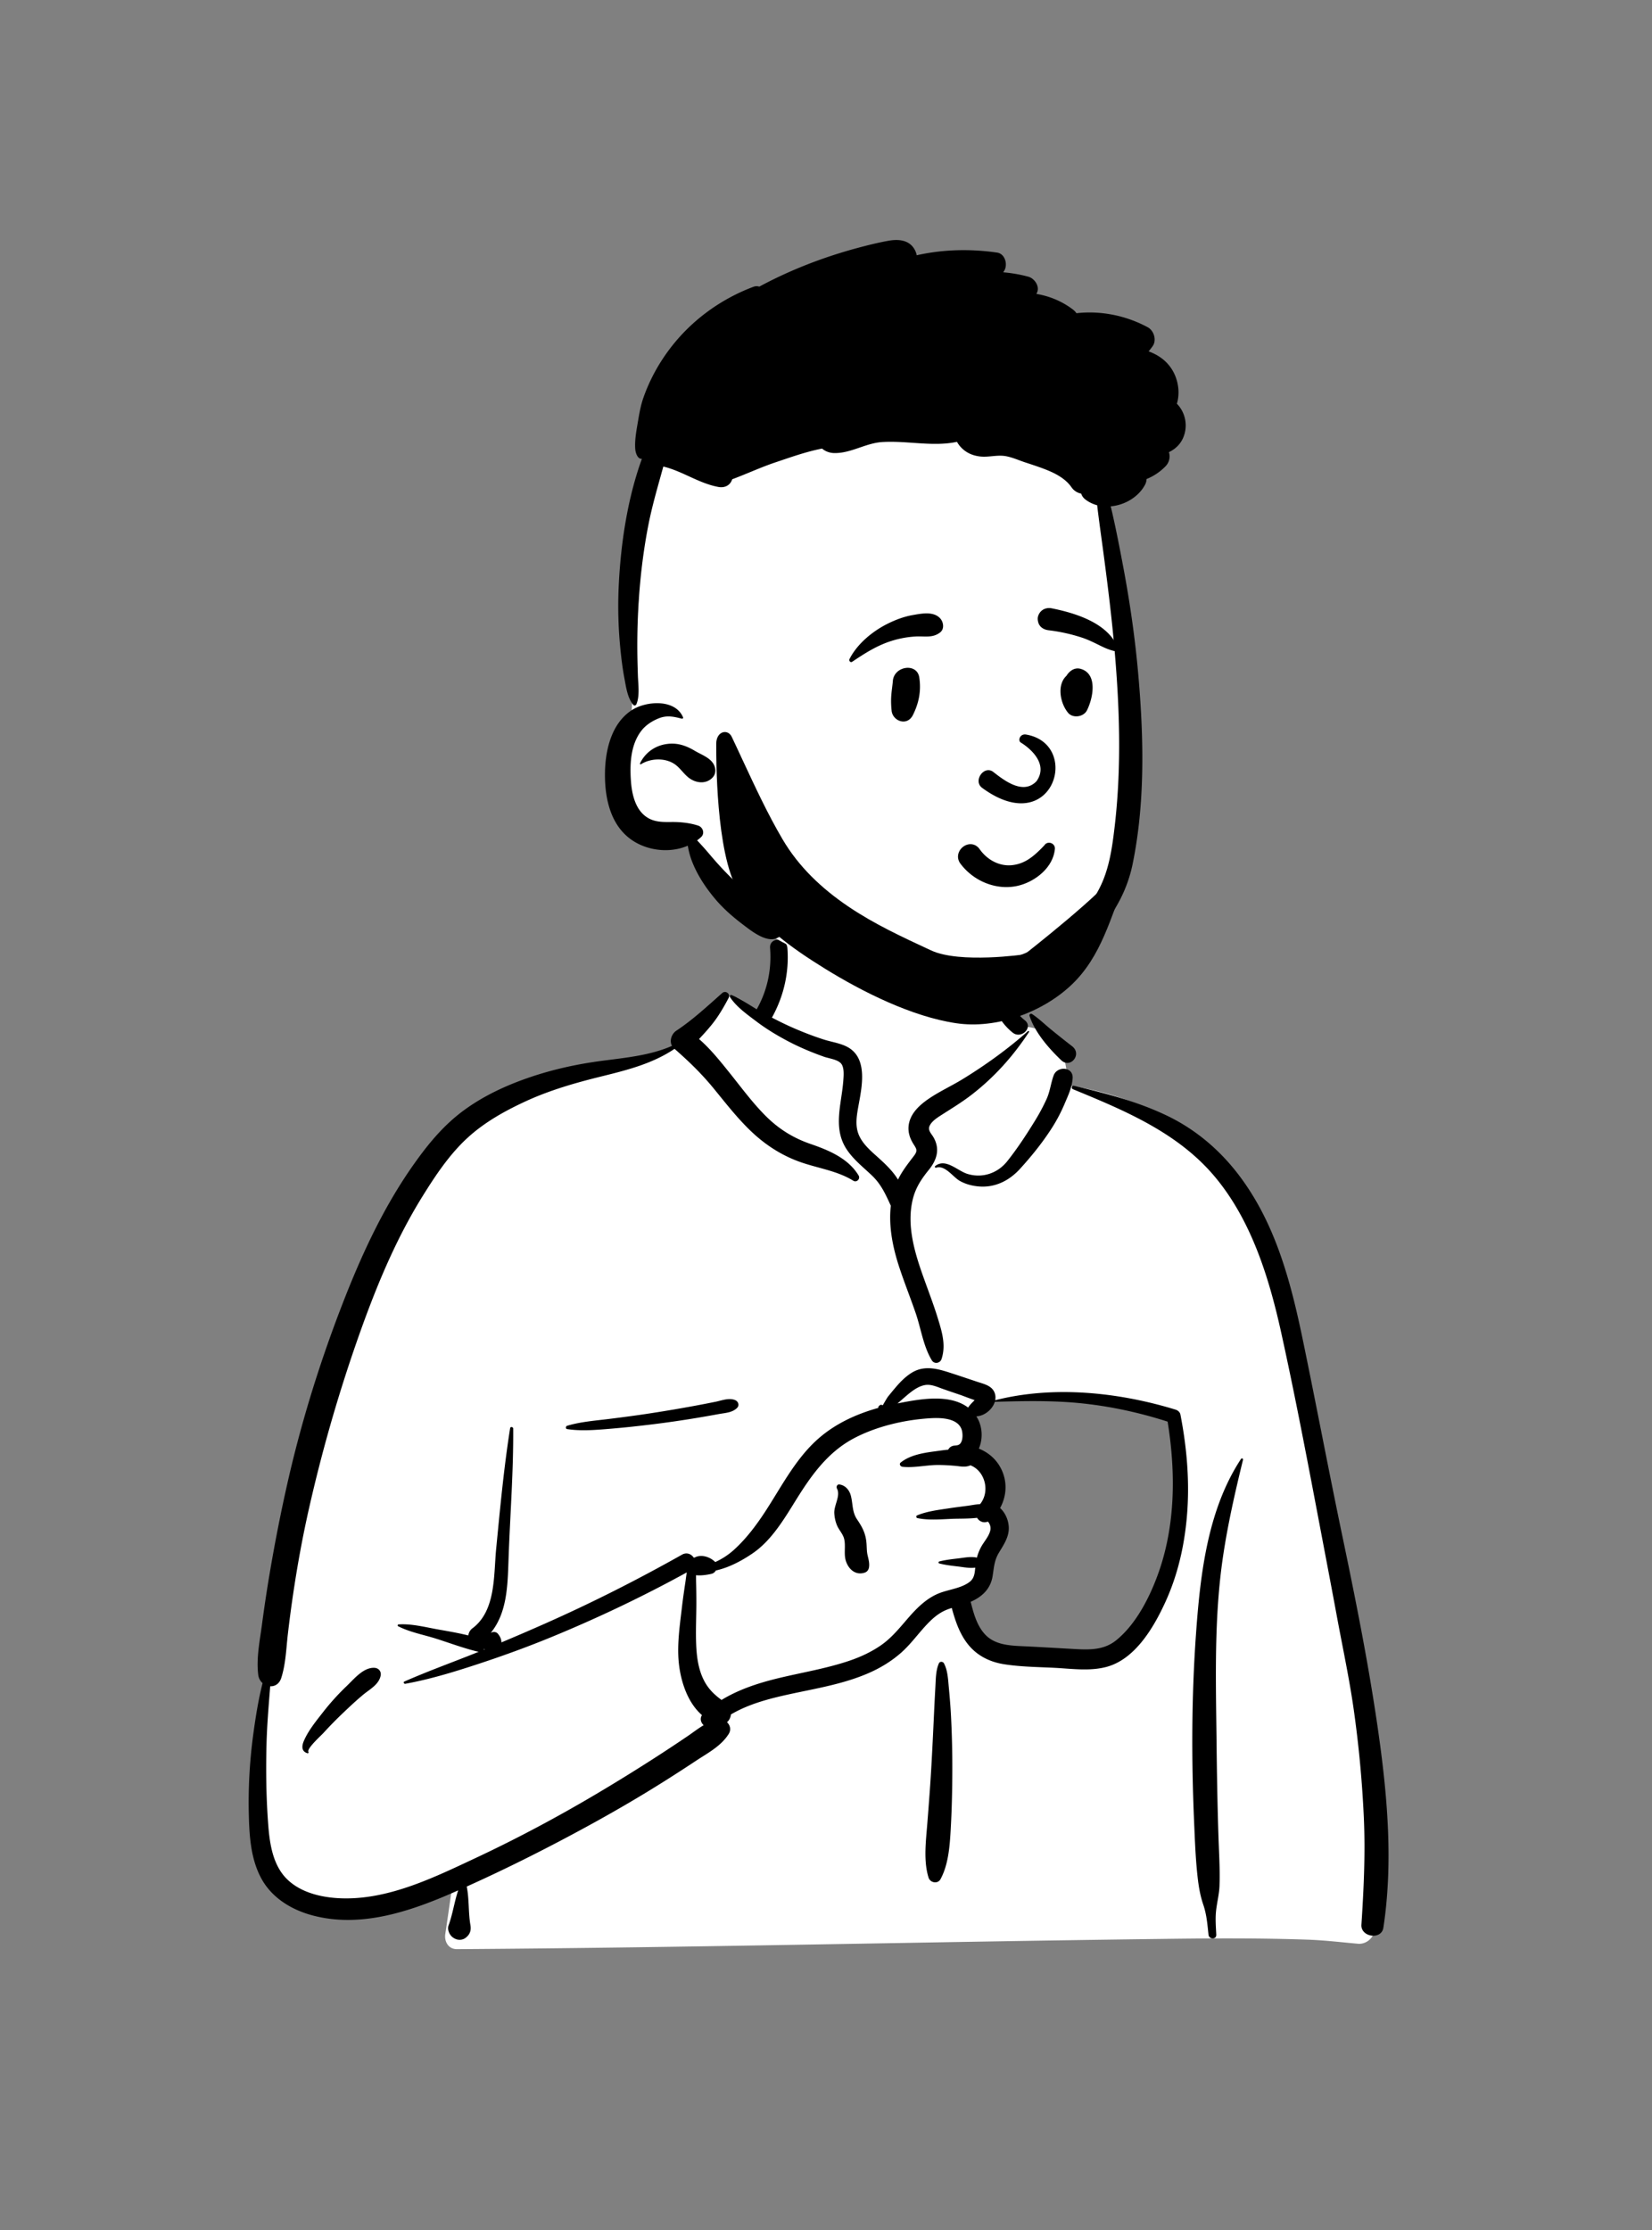
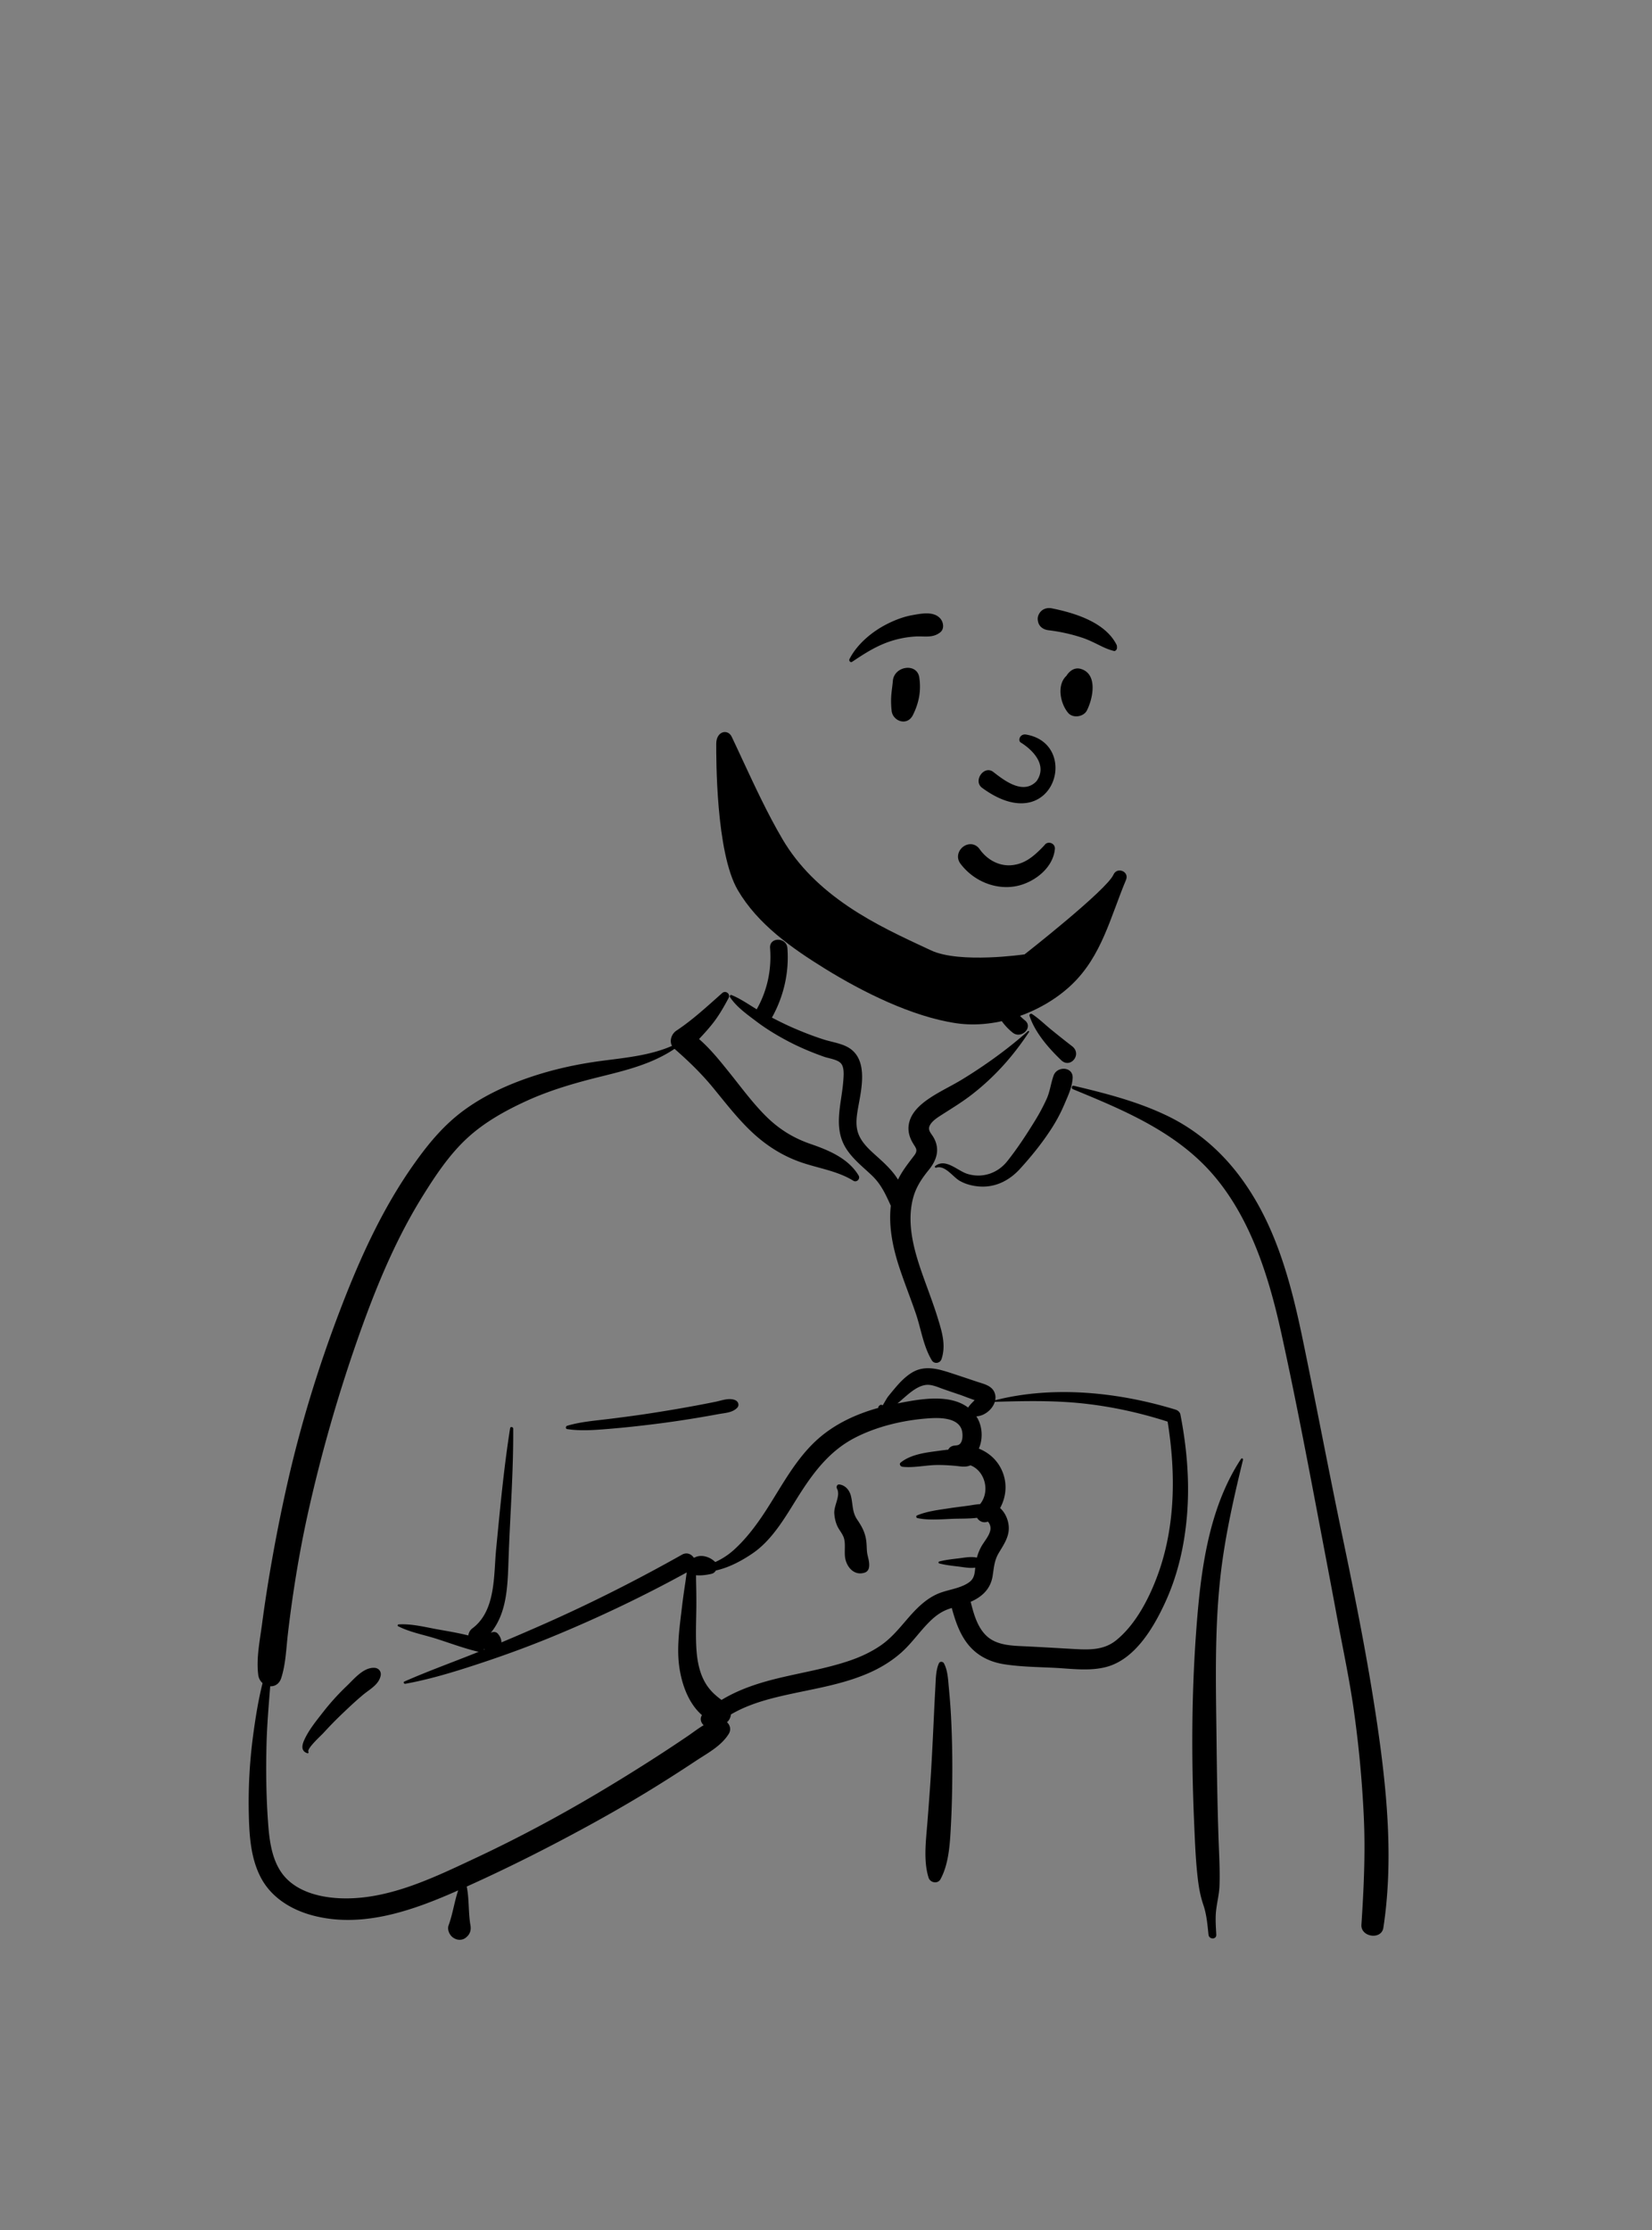
<svg xmlns="http://www.w3.org/2000/svg" width="512" height="691" fill="none" viewBox="0 0 512 691">
  <rect x="0" y="0" width="512" height="691" fill="#808080" stroke="none" />
-   <path fill="#fff" fill-rule="evenodd" d="M243.924 289.459c11.126-8.472 39.057-12.283 50.932-4.125 11.728 8.193 13.006 21.441 18.472 33.628 5.156-2.431 13.672 1.051 15.167 5.837 1.854 2.256 1.937 8.597 3.216 11.631 55.635 8.857 64.082 52.237 70.779 101.485 8.859 49.974 28.97 99.839 20.239 151.263a29.627 29.627 0 0 1 2.864 5.147c1.987 3.382-.573 8.168-4.581 7.983-5.188-.456-10.325-1.078-15.537-1.272-14.449-.502-28.912-.442-43.367-.259l-1.971.026c-72.849.907-145.693 2.694-218.545 3.168-2.643.004-3.937-2.366-3.584-4.705.711-4.708 1.37-9.418 2.058-14.129-17.231 4.552-35.55 5.697-52.732.479-1.202-1.225 2.8-.561 3.435-.747-15.813-10.807-11.09-33.573-9.69-49.97 8.71-56.186 11.781-118.353 45.435-166.298 14.559-19.566 35.904-35.057 60.431-38.543l.68-.093c7.172-.957 15.165-1.265 21.435-5.166 7.052-5.631 10.058-16.034 17.477-16.132 2.45-.032 5.782 3.068 9.369 5.172.267-4.629 2.762-8.536 3.313-12.126l.044-.307c.575-4.185-.212-7.95 4.661-11.947Zm119.567 149.94c-15.635-10.863-56.024-5.405-56.949-4.796-2.036 1.339-2.913 1.457-4.014 3.196-1.087.145-2.173.294-3.258.448-2.178.712-.564 3.39 1.951 2.434-1.513 6.525 2.939 11.165 4.711 17.615.576 2.094.021 5.86 0 8 .172 2.729 3.188 5.951 2.686 8.689-1.788 9.731-11.486 19.224-7.397 28.661 2.709 5.33 10.856 8.048 16.272 9.86 11.222 4.307 30.776-.162 37.296-9.86 3.478-5.173 7.507-18.221 9.581-22.268l.459-6.421c1.134-15.959 2.142-33.14-1.338-35.558Z" clip-rule="evenodd" />
  <path fill="#000" fill-rule="evenodd" d="M223.813 307.726c1.079-.956 2.676.246 1.99 1.537-1.541 2.902-3.122 5.652-5.191 8.218-1.254 1.556-2.598 3.027-3.959 4.482 3.494 3.023 6.491 6.776 9.321 10.294 3.618 4.499 7.04 9.189 11.102 13.305 4.006 4.06 8.436 6.898 13.792 8.791l1.082.376c5.38 1.889 11.131 4.44 14.164 9.535.598 1.005-.606 2.246-1.619 1.619-5.27-3.263-11.462-3.92-17.198-6.076-5.542-2.083-10.372-5.289-14.641-9.38-4.261-4.085-7.838-8.732-11.57-13.281-3.691-4.498-7.664-8.34-12.029-12.146-6.736 4.533-14.425 6.505-22.243 8.441l-.854.212c-7.828 1.938-15.614 4.189-22.957 7.564-6.475 2.976-12.844 6.529-18.118 11.371-5.598 5.138-9.956 11.701-13.944 18.119-8.921 14.36-15.193 30.091-20.715 46.013a475.208 475.208 0 0 0-14.424 50.549c-1.973 8.694-3.574 17.451-4.89 26.269a393.388 393.388 0 0 0-1.692 12.769c-.528 4.554-.649 9.24-2.046 13.62-.599 1.877-2.013 2.656-3.429 2.59l-.288 3.596c-.38 4.795-.736 9.592-.856 14.416-.2 8.023-.11 16.022.468 24.028l.081 1.091c.454 5.843 1.467 12.408 5.86 16.686 4.55 4.431 11.546 5.824 17.678 5.904 14.281.186 28.029-6.563 40.666-12.483 13.016-6.098 25.676-12.866 38.032-20.206a576.496 576.496 0 0 0 18.663-11.575 501.957 501.957 0 0 0 8.982-5.952c1.702-1.155 3.315-2.421 5.048-3.446-.849-.79-1.228-2.033-.517-3.119-5.009-4.349-7.094-12.109-7.338-18.389-.197-5.068.549-10.123 1.137-15.144.297-2.531.664-5.059 1.045-7.579.151-.996.266-2.061.441-3.112-13.527 7.434-27.433 14.055-41.707 19.936-7.317 3.015-14.727 5.726-22.24 8.21l-1.523.501c-7.118 2.331-14.407 4.532-21.766 5.864-.393.072-.713-.509-.293-.695 7.172-3.164 14.592-5.834 21.871-8.748l1.196-.488a2.314 2.314 0 0 1-.428-.062c-4.269-1.03-8.505-2.618-12.692-3.955-3.886-1.241-8.252-2.02-11.884-3.894-.28-.144-.123-.532.149-.551 4.083-.283 8.514.907 12.517 1.607l1.504.263c2.519.445 5.094.922 7.6 1.545.091-.84.56-1.683 1.227-2.178 7.346-5.44 6.6-16.427 7.385-24.529l.583-6.016c1.024-10.527 2.108-21.053 3.755-31.502.088-.558.951-.398.955.129.085 12.952-.893 25.845-1.383 38.777l-.076 2.121c-.271 7.98-.483 16.266-5.508 22.406.703-.411 1.653-.411 2.222.266.699.832 1.103 1.767 1.091 2.685a742.179 742.179 0 0 0 13.56-5.851c14.465-6.409 28.626-13.581 42.413-21.341 1.483-.835 2.894-.179 3.627.922l.106-.015a.985.985 0 0 1 .054-.005l.105-.004h.012c1.941-1.066 4.585-.307 6.25 1.249.049.047.091.097.135.147a22.32 22.32 0 0 0 5.863-3.844c3.656-3.314 6.753-7.412 9.453-11.521 4.972-7.568 9.195-15.984 15.911-22.214 5.456-5.061 12.221-8.212 19.319-10.191a.7.7 0 0 1 .193-.575c.364-.373.624-.503 1.095-.276a.17.17 0 0 1 .076.071l.692-1.184c.378-.642.766-1.289.901-1.459a110.982 110.982 0 0 1 2.477-3.007c1.427-1.669 3.054-3.316 4.937-4.474 4.124-2.533 8.46-1.1 12.699.285 2.562.837 5.115 1.701 7.673 2.551l.263.086c1.907.613 4.139 1.149 4.991 3.169.338.8.39 1.63.233 2.435 18.111-4.606 38.227-2.49 55.9 2.917.679.207 1.356.765 1.499 1.498 2.025 10.386 2.927 21.037 2.011 31.6-.791 9.117-2.811 18.053-6.618 26.4l-.216.471c-3.578 7.736-9.248 17.273-17.907 19.697-5.229 1.465-11.012.601-16.344.333-5.183-.261-10.481-.299-15.614-1.114-4.572-.725-8.578-2.775-11.403-6.493-2.438-3.207-3.721-7.084-4.773-10.94-.481.153-.959.316-1.43.5-1.986.776-3.669 2.028-5.191 3.502-3.213 3.112-5.705 6.891-9.067 9.861-3.043 2.688-6.511 4.779-10.23 6.386-7.708 3.331-15.977 4.662-24.13 6.427l-.568.124c-6.138 1.347-12.403 3.001-17.82 6.196-.106.941-.535 1.826-1.221 2.406.955.897 1.36 2.319.52 3.652-2.345 3.723-6.385 5.841-10.012 8.221l-.236.156a492.938 492.938 0 0 1-10.795 6.955c-7.376 4.619-14.906 8.983-22.542 13.155-12.282 6.71-24.828 13.04-37.601 18.782.767 3.772.487 7.661 1.063 11.459l.088.542c.247 1.409-.086 2.588-1.057 3.509l-.102.094.002-.013-.092.084-.03.025.01-.008a3.28 3.28 0 0 1-.345.28l-.15.096c-.935.568-2.138.562-3.095.06l-.11-.06-.184-.105c-1.264-.728-2.136-2.53-1.612-3.962 1.29-3.52 1.777-7.276 2.968-10.819l-.945.422-1.245.543c-13.466 5.824-28.424 10.728-43.097 6.758-6.482-1.755-12.542-5.466-15.785-11.516-3.192-5.953-3.644-12.864-3.813-19.486-.21-8.172.229-16.47 1.307-24.572.723-5.439 1.598-10.98 2.947-16.363a4.06 4.06 0 0 1-1.339-2.579c-.637-5.141.478-10.485 1.16-15.599a452.716 452.716 0 0 1 2.236-14.946c1.682-10.033 3.636-20.045 5.91-29.96 4.049-17.648 9.394-34.981 15.83-51.901l.564-1.474c5.947-15.464 12.833-30.599 22.422-44.185 4.587-6.5 9.435-12.393 15.916-17.077 6.072-4.388 12.921-7.548 19.989-9.963 7.076-2.417 14.348-4.036 21.749-5.044 7.517-1.023 15.451-1.651 22.462-4.734-.887-1.59-.126-3.737 1.367-4.723 5.024-3.319 9.669-7.638 14.172-11.628Zm160.813 144.34c.211-.319.711-.117.618.261-2.443 10.01-4.737 20.041-6.234 30.243-2.704 18.413-2.206 37.067-1.985 55.616l.011.959c.113 9.992.271 19.984.601 29.971.167 5.048.497 10.145.318 15.195-.098 2.74-.828 5.331-1.087 8.038-.227 2.367-.025 4.77.088 7.14.076 1.576-2.25 1.509-2.408 0l-.202-1.951c-.263-2.47-.588-4.924-1.397-7.288-.973-2.843-1.44-5.635-1.777-8.62-.517-4.574-.747-9.193-.947-13.799l-.136-3.186c-.834-19.249-.805-38.589.545-57.817l.098-1.374c1.336-18.176 3.654-37.814 13.894-53.388ZM332.545 337.51c-.638-.263-.414-1.228.292-1.06l1.286.307c9.417 2.256 18.663 4.7 27.453 8.898 8.796 4.2 16.242 10.47 22.159 18.181 11.502 14.987 16.282 33.202 20.055 51.4 4.193 20.221 8.011 40.516 12.241 60.731l.786 3.765c3.914 18.828 7.609 37.666 10.332 56.717l.195 1.382c2.746 19.59 4.398 39.859 1.401 59.5-.592 3.886-7.058 2.918-6.805-.921.73-11.099 1.253-22.139.748-33.263a352.351 352.351 0 0 0-3.105-33.232c-1.309-9.281-3.26-18.446-4.987-27.654l-.27-1.454c-1.446-7.831-2.937-15.654-4.424-23.478l-2.223-11.714c-3.331-17.54-6.727-35.096-10.565-52.525l-.228-1.026c-3.755-16.769-9.292-34.334-20.557-47.651-11.433-13.513-27.798-20.319-43.784-26.903Zm-41.54 177.865c.275-.613 1.237-.546 1.533 0 1.158 2.137 1.287 4.866 1.506 7.279l.023.248c.278 2.945.525 5.9.676 8.854.286 5.607.423 11.207.406 16.821-.018 5.753-.134 11.5-.444 17.245l-.084 1.539c-.284 4.992-.758 10.561-3.13 14.925-.862 1.587-3.207 1.121-3.707-.484-1.636-5.254-.796-11.483-.376-16.864l.326-4.199c.322-4.199.63-8.4.874-12.604.334-5.752.61-11.509.876-17.264.086-1.869.179-3.739.278-5.608l.151-2.803c.13-2.345.119-4.918 1.092-7.085Zm-183.954 7.446.725-.7c2.223-2.176 5.033-5.527 8.319-5.319 1.311.082 2.146 1.171 1.874 2.46-.58 2.757-3.392 4.188-5.416 5.871-2.218 1.843-4.308 3.813-6.393 5.802a124.747 124.747 0 0 0-5.367 5.448l-.65.705c-.623.679-5.056 4.69-4.577 5.73l.026.047c.134.199-.088.473-.31.403-1.914-.605-1.795-2.246-1.071-3.909 1.39-3.195 3.826-6.15 5.953-8.879a74.99 74.99 0 0 1 6.887-7.659Zm190.892-80.122c-1.48-3.5-6.934-3.427-10.031-3.217-7.797.526-16.233 2.499-23.171 6.144-7.193 3.779-12.037 9.833-16.373 16.528l-.202.314c-4.226 6.569-8.295 14.345-14.912 18.862-3.369 2.301-7.305 4.402-11.393 5.312-.281.493-.736.884-1.332 1.026l-.277.064c-1.165.257-2.974.541-4.537.371.011.765.003 1.523.022 2.248.055 2.075.078 4.16.078 6.237.001 4.352-.233 8.713-.051 13.064.161 3.849.704 7.871 2.552 11.311 1.356 2.524 3.144 4.195 5.304 5.79 5.312-3.238 11.318-5.211 17.414-6.695 7.373-1.795 14.922-2.992 22.127-5.426 3.468-1.171 6.801-2.704 9.822-4.786 3.206-2.211 5.655-5.202 8.174-8.128l.394-.455c2.571-2.949 5.377-5.771 9.01-7.37 3.13-1.377 7.254-1.622 9.99-3.753 1.431-1.116 1.551-2.734 1.701-4.391-1.752.251-3.607-.151-5.354-.355l-.905-.107c-1.651-.196-3.264-.412-4.89-.832-.302-.078-.302-.533 0-.611 1.921-.496 3.825-.708 5.795-.939l.463-.057c1.782-.234 3.656-.587 5.404-.194a14.712 14.712 0 0 1 1.402-3.475c.892-1.603 2.58-3.421 2.808-5.294a3.06 3.06 0 0 0-.326-1.713l-.091-.169c-.111-.199-.242-.399-.434-.523-.021.025-.066.053-.164.084-1.346.423-2.519-.235-3.142-1.25-2.644.328-5.53.217-8.01.327l-2.507.121c-2.679.123-5.48.177-7.998-.364-.351-.076-.457-.661-.105-.811 3.095-1.324 6.849-1.746 10.162-2.255 1.851-.284 3.715-.501 5.571-.751 1.236-.167 2.548-.442 3.828-.508 3.21-3.997 1.481-10.302-2.987-12.023-1.628.715-3.091.299-4.869.146-1.775-.152-3.554-.255-5.337-.248-3.571.016-7.355.956-10.891.551-.575-.066-1.109-.831-.538-1.298 2.707-2.21 6.587-2.93 10.023-3.401l.712-.095c1.152-.151 2.553-.371 4.006-.503.328-.641.918-1.125 1.803-1.245.264-.036.528-.058.792-.08l-.004-.026c2.16-.104 2.066-3.752 1.474-5.152Zm-147.862 68.254a1.88 1.88 0 0 1-.124.169l-.069.08.355-.144-.162-.105Zm185.551-76.074c-9.091-.977-18.195-.771-27.312-.509-.73 2.385-3.268 4.418-5.727 4.495 1.926 2.932 2.125 6.9.774 10.01 2.868 1.142 5.338 3.193 6.838 6.114 2.08 4.049 1.808 8.555-.247 12.297 1.754 1.588 2.789 4.168 2.686 6.599-.116 2.711-1.732 5.027-3.075 7.272-1.45 2.428-1.499 4.565-1.945 7.284-.652 3.979-3.335 6.393-6.788 7.9l.183.722c.89 3.465 1.998 7.122 4.542 9.656 3.273 3.26 8.351 3.23 12.675 3.436l.209.01c3.959.198 7.917.43 11.876.655l2.969.166c4.557.25 8.934.281 12.654-2.733 6.075-4.918 10.239-13.058 12.874-20.264 5.532-15.126 5.599-31.725 3.059-47.477-8.516-2.746-17.352-4.678-26.245-5.633Zm-75.601 25.094.067.004c1.872.214 3.158 1.73 3.616 3.528.665 2.613.339 4.976 1.939 7.335 1.646 2.426 2.659 4.369 2.898 7.366.098 1.233.053 2.463.328 3.67l.199.846c.211.902.384 1.77.279 2.738-.096.883-.526 1.571-1.412 1.854-2.886.923-5.114-1.203-5.859-3.893-.644-2.323.216-5.091-.693-7.273-.503-1.209-1.432-2.221-1.957-3.438-.519-1.207-.78-2.468-.864-3.779-.158-2.481 2.036-5.462.812-7.71-.26-.48.035-1.263.647-1.248Zm-38.333-25.602c1.954-.397 4.171-1.308 6.098-.551.991.389 1.48 1.597.643 2.437-1.453 1.457-3.565 1.538-5.522 1.882l-.172.031a381.51 381.51 0 0 1-6.955 1.219 324.875 324.875 0 0 1-13.139 1.907c-4.513.558-9.038 1.055-13.569 1.429l-1.754.144c-3.828.306-7.811.537-11.567-.049-.545-.085-.457-.88 0-1.019 4.115-1.246 8.628-1.58 12.882-2.107 4.522-.561 9.037-1.153 13.54-1.857a467.147 467.147 0 0 0 13.459-2.289c2.022-.375 4.041-.768 6.056-1.177Zm70.514-3.999c-1.715-.607-3.601-1.507-5.459-1.206-3.205.519-6.057 3.642-8.594 5.698l1.274-.248c6.517-1.252 15.147-2.602 20.618 1.542.014-.024.024-.048.04-.071.442-.671.953-1.195 1.512-1.768.053-.051.105-.103.156-.155l.301-.321-.689-.239c-1.476-.522-3.225-1.196-3.501-1.294l-.019-.007c-1.882-.637-3.766-1.267-5.639-1.931Zm-53.544-136.611c-.268-3.449 5.1-3.421 5.366 0 .58 7.469-1.101 14.867-4.718 21.415-.027.048-.056.09-.084.135 2.263 1.178 4.551 2.307 6.89 3.317 2.992 1.292 6.041 2.468 9.144 3.466 2.807.904 6.265 1.26 8.625 3.14 4.976 3.963 3.107 12.187 2.15 17.518l-.15.842c-.476 2.743-.821 5.558.335 8.19 1.235 2.813 3.733 4.899 5.96 6.911l.45.408c1.974 1.798 4.229 3.983 5.677 6.421 1.321-2.733 3.123-4.966 5.027-7.48 1.359-1.794.392-2.385-.584-4.137-.94-1.687-1.399-3.485-1.105-5.409.542-3.554 3.382-6.121 6.209-8.05 3.338-2.277 7.064-3.963 10.515-6.082 7.092-4.351 13.998-9.326 20.22-14.852.172-.153.469.047.332.256-4.915 7.476-10.678 13.937-17.761 19.421-2.872 2.223-5.889 4.068-8.926 6.007l-.873.56c-1.22.79-2.741 1.846-3.292 3.191-.555 1.353.628 2.374 1.265 3.495 2.022 3.558 1.046 6.878-1.351 9.896l-.112.139c-2.382 2.937-4.188 5.667-5.051 9.418-1.856 8.058.729 16.452 3.434 24.016l.107.299c1.463 4.077 3.019 8.125 4.29 12.268l.35 1.145c1.152 3.812 2.095 7.572.803 11.49-.439 1.333-2.257 1.648-3.012.394-2.663-4.424-3.327-9.747-4.997-14.611-1.627-4.74-3.495-9.394-5.066-14.154-2.024-6.128-3.378-12.724-2.643-19.152-.022-.037-.046-.072-.064-.112l-.515-1.127c-1.405-3.051-2.761-5.716-5.316-8.149-2.665-2.537-5.557-4.783-7.653-7.854-4.555-6.672-1.738-14.094-1.188-21.389l.063-.894c.1-1.515.155-3.573-.835-4.621-1.112-1.18-3.722-1.482-5.199-2.004-3.815-1.35-7.575-2.924-11.157-4.813-3.409-1.799-6.711-3.786-9.786-6.114l-1.558-1.172c-2.459-1.856-5.009-3.882-6.657-6.407-.19-.291.133-.76.477-.621 2.752 1.116 5.265 2.892 7.839 4.438.04-.095.087-.19.139-.285 3.185-5.764 4.495-12.151 3.986-18.707Zm87.88 39.493c1.096-3.006 6.092-2.774 5.892.798-.152 2.743-1.317 5.22-2.382 7.712l-.114.267a49.496 49.496 0 0 1-3.89 7.412c-2.904 4.548-6.305 8.769-9.938 12.752-3.294 3.611-7.617 5.82-12.599 5.453-2.099-.155-4.217-.689-6.057-1.737-2.184-1.246-4.557-4.987-7.344-4.081-.269.087-.521-.308-.288-.495 3.218-2.591 6.87 1.427 9.95 2.395 4.642 1.458 9.406-.154 12.393-3.907 3.12-3.918 5.991-8.305 8.612-12.572a60.671 60.671 0 0 0 3.596-6.732c1.058-2.339 1.299-4.88 2.169-7.265Zm-7.482-18.5c-.136-.415.38-.81.745-.573 2.114 1.377 3.946 3.195 5.896 4.79a295.731 295.731 0 0 0 6.557 5.207c3.227 2.488-.516 7.067-3.356 4.35-3.887-3.717-8.144-8.578-9.842-13.774Zm-11.608-14.55c.859-3.313 5.939-1.947 5.198 1.327l-.024.1c-1.402 5.407.595 10.913 4.858 14.418l.157.128c2.697 2.158-1.124 5.932-3.794 3.794-5.83-4.666-8.255-12.593-6.395-19.767Z" clip-rule="evenodd" />
-   <path fill="#fff" fill-rule="evenodd" d="M342.723 149.563c-3.19-11.492-2.734-12.735-7.488-23.712-15.766-31.89-121.122-21.213-131.875 10.621-5.833 17.27-4.462 41.592-5.981 56.567-.464 7.94-.921 15.88-1.394 23.82-.163 2.741-.328 5.483-.497 8.225-.327 5.336-.646 10.673-.943 16.012-1.981 16.446 6.283 18.119 20.458 17.632 3.748 9.042 9.817 16.591 17.315 22.732-1.81 4.923 4.752 7.472 8.292 9.44 19.26 10.755 42.918 17.316 64.251 11.268 6.269-1.777 32.154-7.931 40.113-26.982 3.909-9.356 11.854-57.805 1.376-101.387l-3.627-24.236Z" clip-rule="evenodd" />
-   <path fill="#000" fill-rule="evenodd" d="M275.381 74.602c2.979-.527 6.31-.324 8.017 2.601a5.76 5.76 0 0 1 .717 1.894c8.14-1.83 16.59-2.029 24.906-.83 2.479.356 3.349 3.66 2.258 5.549a12.14 12.14 0 0 1-.347.568c2.605.211 5.206.662 7.784 1.357 1.834.495 3.547 2.87 2.731 4.818-.072.171-.149.343-.225.514 4.051.68 7.923 2.272 11.308 4.841a4.98 4.98 0 0 1 1.09 1.14c7.568-.852 15.36.713 22.116 4.364 1.893 1.022 2.808 3.971 1.524 5.81-.401.572-.82 1.118-1.271 1.645 2.938 1.086 5.539 2.844 7.292 5.707 1.907 3.105 2.493 7.103 1.47 10.52a9.661 9.661 0 0 1 2.492 8.857c-.694 3.052-2.565 4.99-4.962 6.153.486 1.488.094 3.178-1.01 4.327a17.063 17.063 0 0 1-5.931 4.003 3.776 3.776 0 0 1-.437 1.713c-1.992 3.822-6.288 6.36-10.655 6.743 1.469 6.17 2.677 12.418 3.849 18.63 2.083 11.047 3.696 22.203 4.678 33.404l.12 1.385c1.6 18.954 1.972 38.809-1.882 57.506-2.456 11.904-9.902 21.938-19.835 28.735-10.101 6.914-22.441 10.354-34.583 10.899a74.414 74.414 0 0 1-18.51-1.518 50.652 50.652 0 0 1-8.397-2.552c-2.943-1.176-5.367-2.912-7.856-4.863-1.293-1.014-.554-3.408.978-3.71 1.095-.221 2.177-.46 3.268-.658 1-.185 2.092.816 1.884 1.74l2.11.543c.703.182 1.406.365 2.108.553l1.051.287c2.988.835 6.043 1.537 9.108 2.038 6.238 1.014 12.728 1.037 18.997.248 10.542-1.321 21.31-5.08 29.508-12.008 4.02-3.399 7.369-7.424 9.798-12.098 3.088-5.937 4.021-12.55 4.796-19.117 2.24-18.99 1.55-38.007-.189-57.001-.866-9.448-2.047-18.878-3.3-28.285-.644-4.823-1.338-9.655-1.91-14.496a10.387 10.387 0 0 1-3.584-1.735c-.739-.559-1.172-1.209-1.361-1.871a4.705 4.705 0 0 1-2.917-1.834l-.098-.136c-1.997-2.89-5.449-4.543-8.645-5.747-1.938-.73-3.912-1.366-5.877-2.015-2.046-.68-4.209-1.686-6.359-1.947-2.438-.288-4.895.446-7.356.185-2.235-.244-4.205-1.046-5.813-2.651a8.527 8.527 0 0 1-1.438-1.897c-7.505 1.604-15.388-.419-23.185.067-5.129.325-9.654 3.498-14.837 3.413-1.415-.023-2.785-.519-3.781-1.389-4.89.933-9.862 2.727-14.459 4.268-4.543 1.524-8.915 3.575-13.404 5.239-.004.004-.004.004-.004.009-.586 1.897-2.335 2.717-4.196 2.384-6.089-1.086-11.218-4.927-17.145-6.333-1.632 5.945-3.385 11.814-4.583 17.877-1.213 6.116-2.065 12.314-2.628 18.526a212.325 212.325 0 0 0-.852 18.787c-.005 3.191.076 6.391.185 9.582.087 2.674.597 6.054-.369 8.626l-.087.218h-.004c-.117.375-.645.6-.942.253-1.817-2.11-2.249-5.468-2.754-8.119-.613-3.217-1.005-6.467-1.32-9.727a133.166 133.166 0 0 1-.438-19.62c.654-12.928 2.727-26.582 7.153-38.801-1.361.126-1.97-1.88-2.06-3.011-.172-2.274.184-4.687.57-6.967l.403-2.361c.383-2.228.788-4.398 1.547-6.565 1.821-5.203 4.439-10.088 7.702-14.528 6.657-9.056 15.883-15.912 26.389-19.865.658-.248 1.28-.243 1.83-.054 9.559-5.152 19.835-9.118 30.274-11.94 3.227-.87 6.494-1.69 9.785-2.277Zm-79.388 145.336c4.341-2.722 13.296-3.435 15.717 2.366.099.235-.181.442-.388.388l-.592-.15c-2.275-.564-4.241-.888-6.574.047-2.051.82-4.043 2.104-5.4 3.871-3.207 4.179-3.554 9.855-3.255 14.923l.015.245c.279 4.449 1.419 9.867 5.769 12.066 2.204 1.114 4.588 1.033 6.981 1.015 2.727-.018 5.512.279 8.117 1.118 1.456.468 2.141 2.397.933 3.529-.401.374-.82.725-1.262 1.041a102.065 102.065 0 0 1 3.876 4.332 104.326 104.326 0 0 0 6.765 7.338c2.29 2.249 4.715 4.426 7.329 6.292 2.749 1.957 6.039 3.331 8.419 5.729 1.55 1.56 1.285 3.737 0 5.315-3.189 3.921-8.616-.201-11.665-2.52l-.369-.279c-3.168-2.398-6.179-4.986-8.743-8.033-2.614-3.11-4.877-6.418-6.549-10.128-.983-2.182-1.609-4.241-1.947-6.396-5.481 2.38-12.39 1.622-17.303-1.727-6.521-4.444-8.351-12.602-8.374-20.049l.001-.441c.048-7.239 1.949-15.784 8.499-19.892Zm12.365 10.491.201.002c2.414.053 4.566.922 6.616 2.12l.212.125c1.992 1.186 4.85 2.136 5.904 4.354.631 1.339.586 2.872-.513 3.98-1.993 2.011-4.999 1.677-7.153.108-1.609-1.176-2.668-2.938-4.246-4.129-2.965-2.244-7.644-2.118-10.731-.175-.189.122-.374-.108-.288-.289 1.895-3.879 5.653-6.111 9.998-6.096Z" clip-rule="evenodd" />
  <path fill="#000" fill-rule="evenodd" d="M305.391 273.572a18.35 18.35 0 0 1-7.709-5.932c-.687-.916-.865-1.882-.721-2.767.162-.994.75-1.896 1.552-2.5.805-.607 1.812-.906 2.785-.753.846.132 1.687.595 2.354 1.556l.139.192c1.175 1.59 2.706 2.894 4.45 3.735 1.682.81 3.563 1.188 5.509.968 3.706-.418 6.261-2.423 8.976-5.146.337-.343.674-.698 1.012-1.058.214-.326.51-.536.84-.646a1.796 1.796 0 0 1 1.158.017c.365.127.692.369.911.69.208.306.326.684.288 1.118-.249 2.821-1.724 5.339-3.819 7.316-2.326 2.196-5.411 3.715-8.314 4.248-3.199.587-6.459.166-9.411-1.038Zm10.92-43.524c3.403 2.069 8.589 6.893 4.928 12.023-4.31 4.522-10.515-.663-13.573-3.008-2.835-1.818-6.021 2.857-3.39 4.979 22.095 16.36 31.062-13.453 13.756-16.427-1.905-.327-2.613 1.793-1.721 2.433Zm-39.595-19.031c.376-4.668 7.485-5.728 8.192-1.109.633 4.138-.112 7.939-1.976 11.665-1.781 3.559-6.256 1.898-6.595-1.343-.454-4.344.145-6.309.379-9.213Zm54.113-2.067c.991-1.298 2.422-2.184 4.137-1.683 5.356 1.565 3.778 9.171 1.896 12.873-1.022 2.01-4.326 2.52-5.819.75-2.434-2.887-3.599-8.651-.505-11.495a3.88 3.88 0 0 1 .291-.445Zm-47.972-18.359.846-.148c2.617-.453 5.872-.888 7.724 1.217.982 1.116 1.32 3.19 0 4.258-2.322 1.88-4.889 1.151-7.672 1.311a30.519 30.519 0 0 0-6.706 1.142c-4.846 1.385-8.795 3.914-12.934 6.691-.543.364-1.097-.331-.838-.839 2.389-4.68 7.019-8.524 11.657-10.868 2.475-1.251 5.184-2.288 7.923-2.764Zm43.089-2.097.648.133c7.048 1.473 16.204 4.416 19.542 11.34.127.979-.007 1.188-.117 1.325l-.036.046c-.09.117-.162.278-.586.412a13.33 13.33 0 0 1-.357-.09c-1.53-.401-2.74-.953-3.912-1.526l-1.271-.626c-1.474-.723-2.961-1.419-4.537-1.934a53.38 53.38 0 0 0-10.335-2.282c-.762-.09-1.495-.347-2.073-.787a3.114 3.114 0 0 1-1.16-1.766c-.248-.996-.177-1.75.358-2.648a3.352 3.352 0 0 1 1.636-1.411 3.842 3.842 0 0 1 2.2-.186Z" clip-rule="evenodd" />
  <path fill="#000" fill-rule="evenodd" d="M317.548 295.721s-20.006 2.94-28.962-1.216c-8.928-4.142-17.613-8.15-25.713-13.637-8.297-5.621-15.337-12.296-20.362-20.841-4.674-7.951-8.559-16.387-12.471-24.759-.229-.489-2.475-5.352-3.268-6.983-1.221-2.529-4.791-1.735-4.791 2.19 0 3.926-.176 33.653 6.684 45.347 6.188 10.562 16.676 17.942 27.096 24.383 11.529 7.122 26.844 14.821 40.6 16.855 12.448 1.84 26.654-3.326 35.668-11.841 9.425-8.905 12.093-21.002 16.956-32.588 1.086-2.589-2.765-4.151-3.894-1.604-2.127 4.795-27.543 24.694-27.543 24.694Z" clip-rule="evenodd" />
</svg>